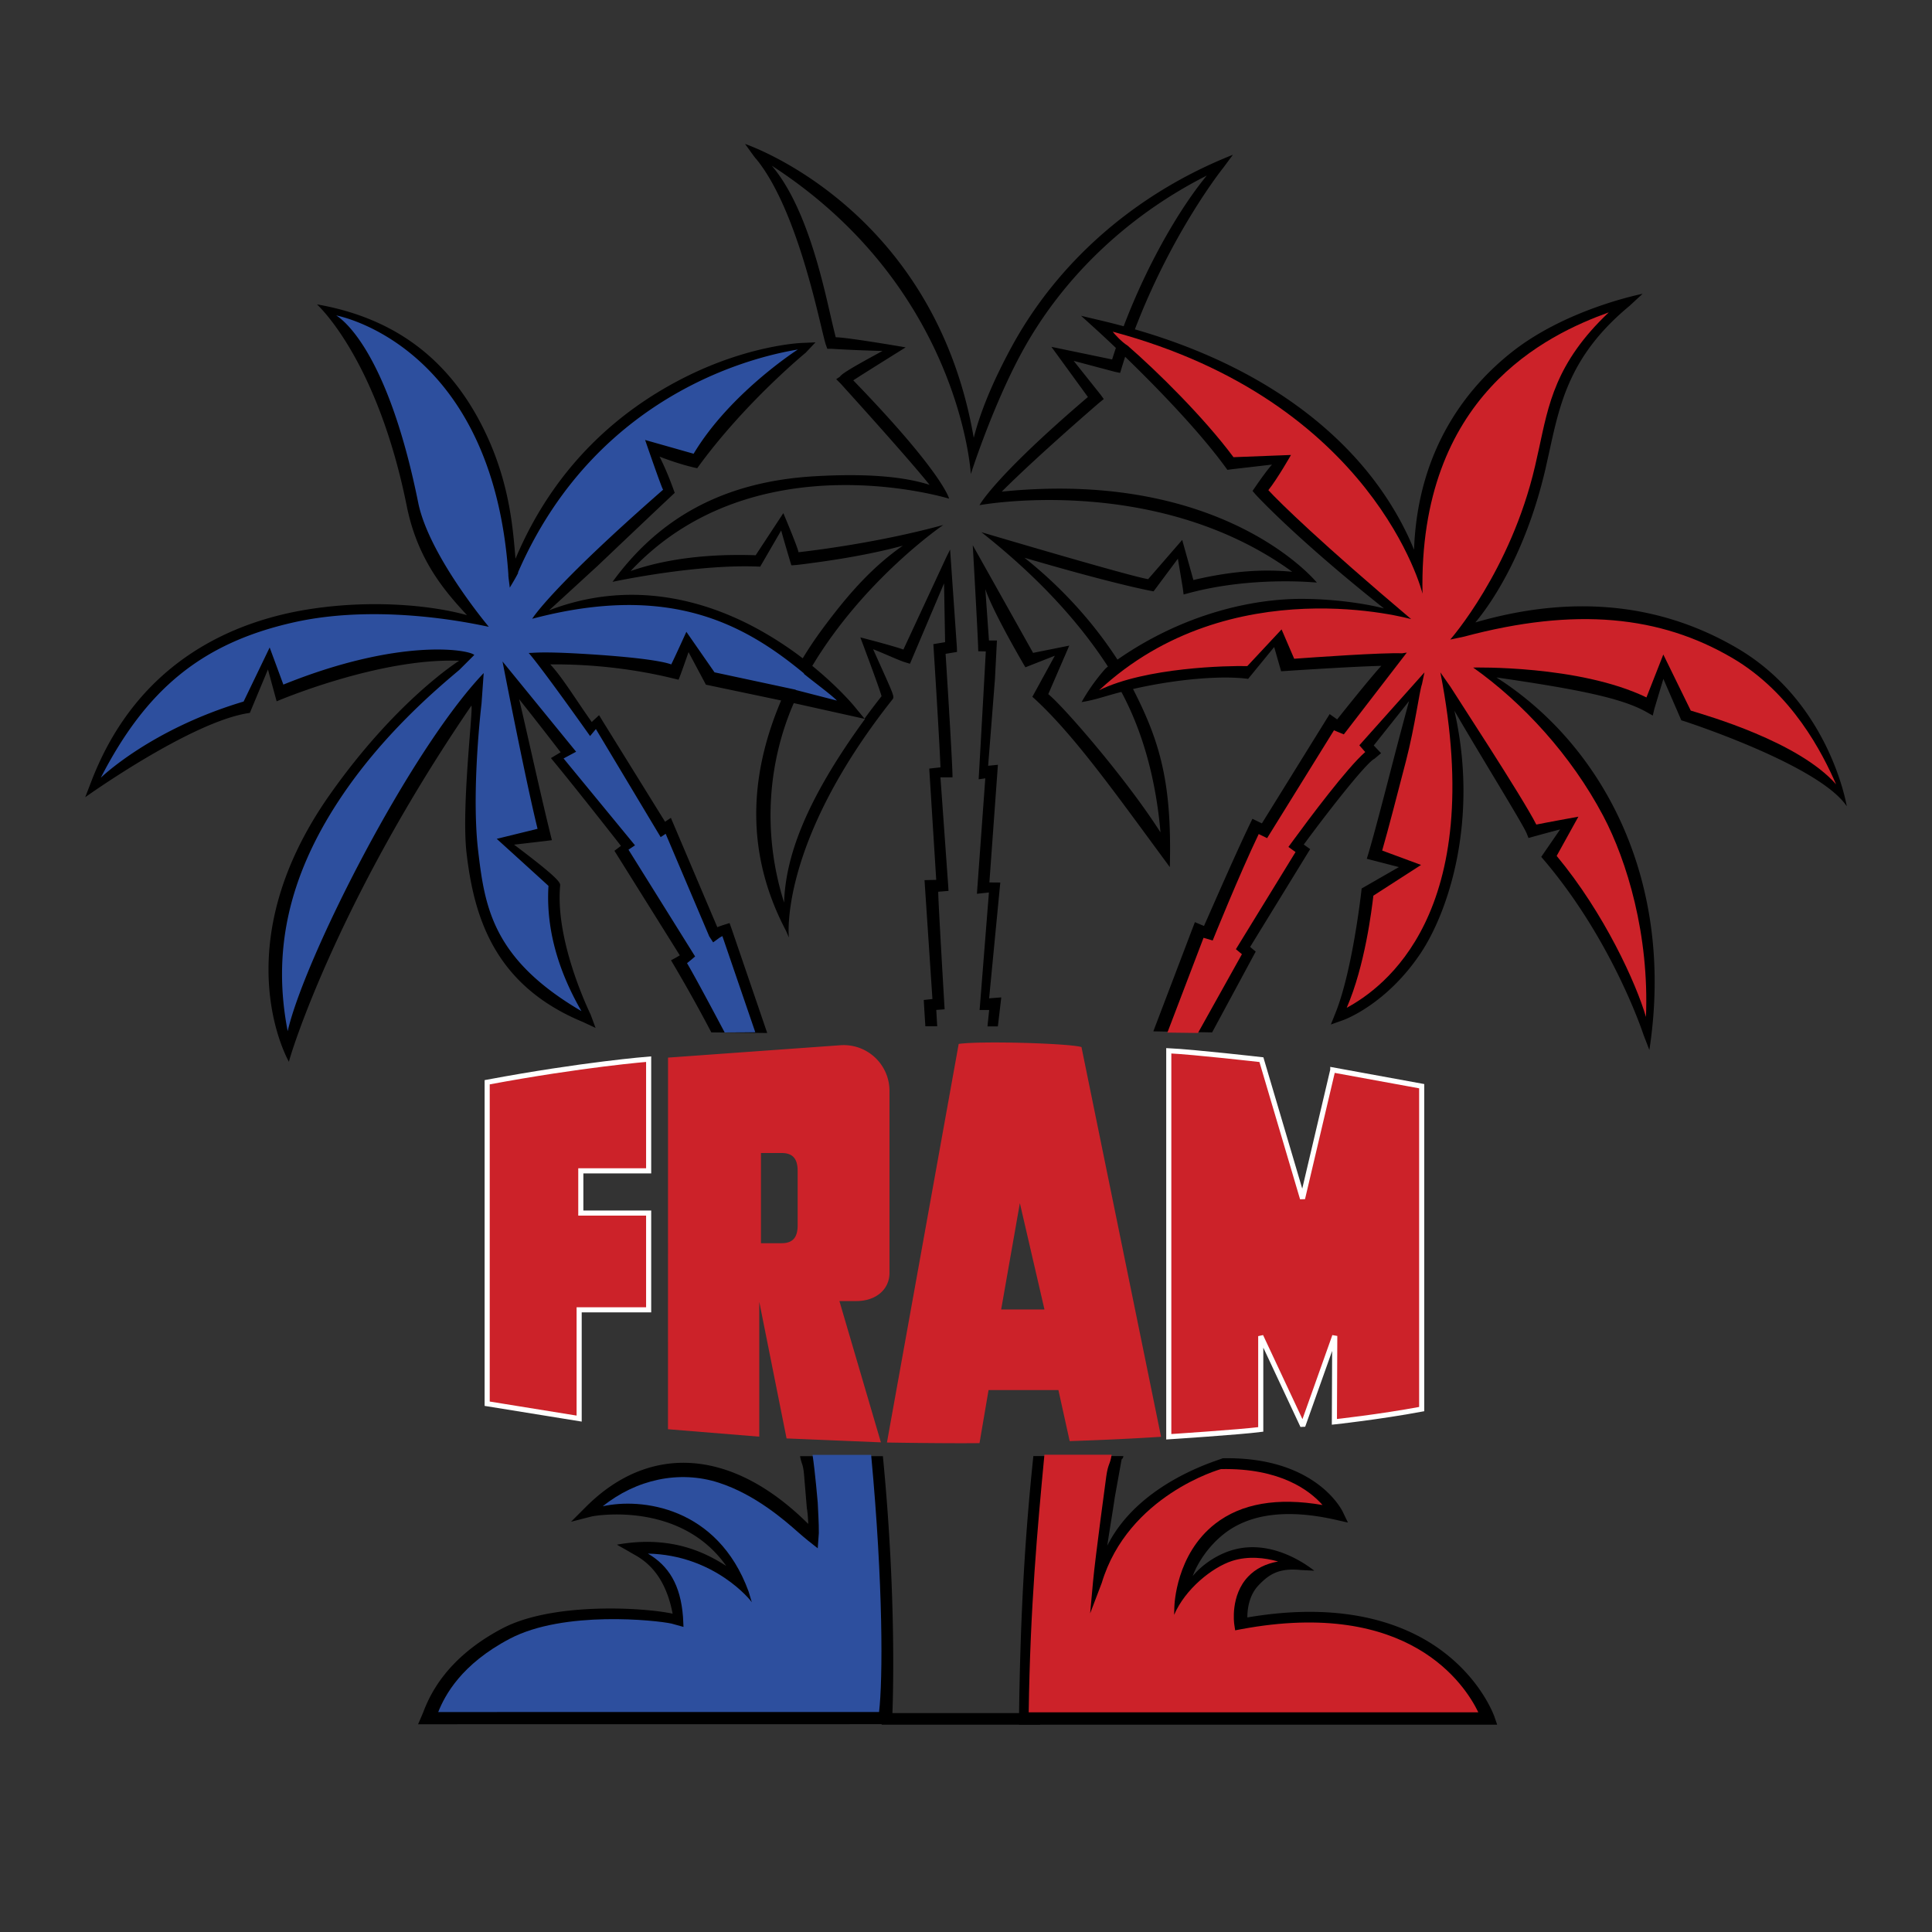
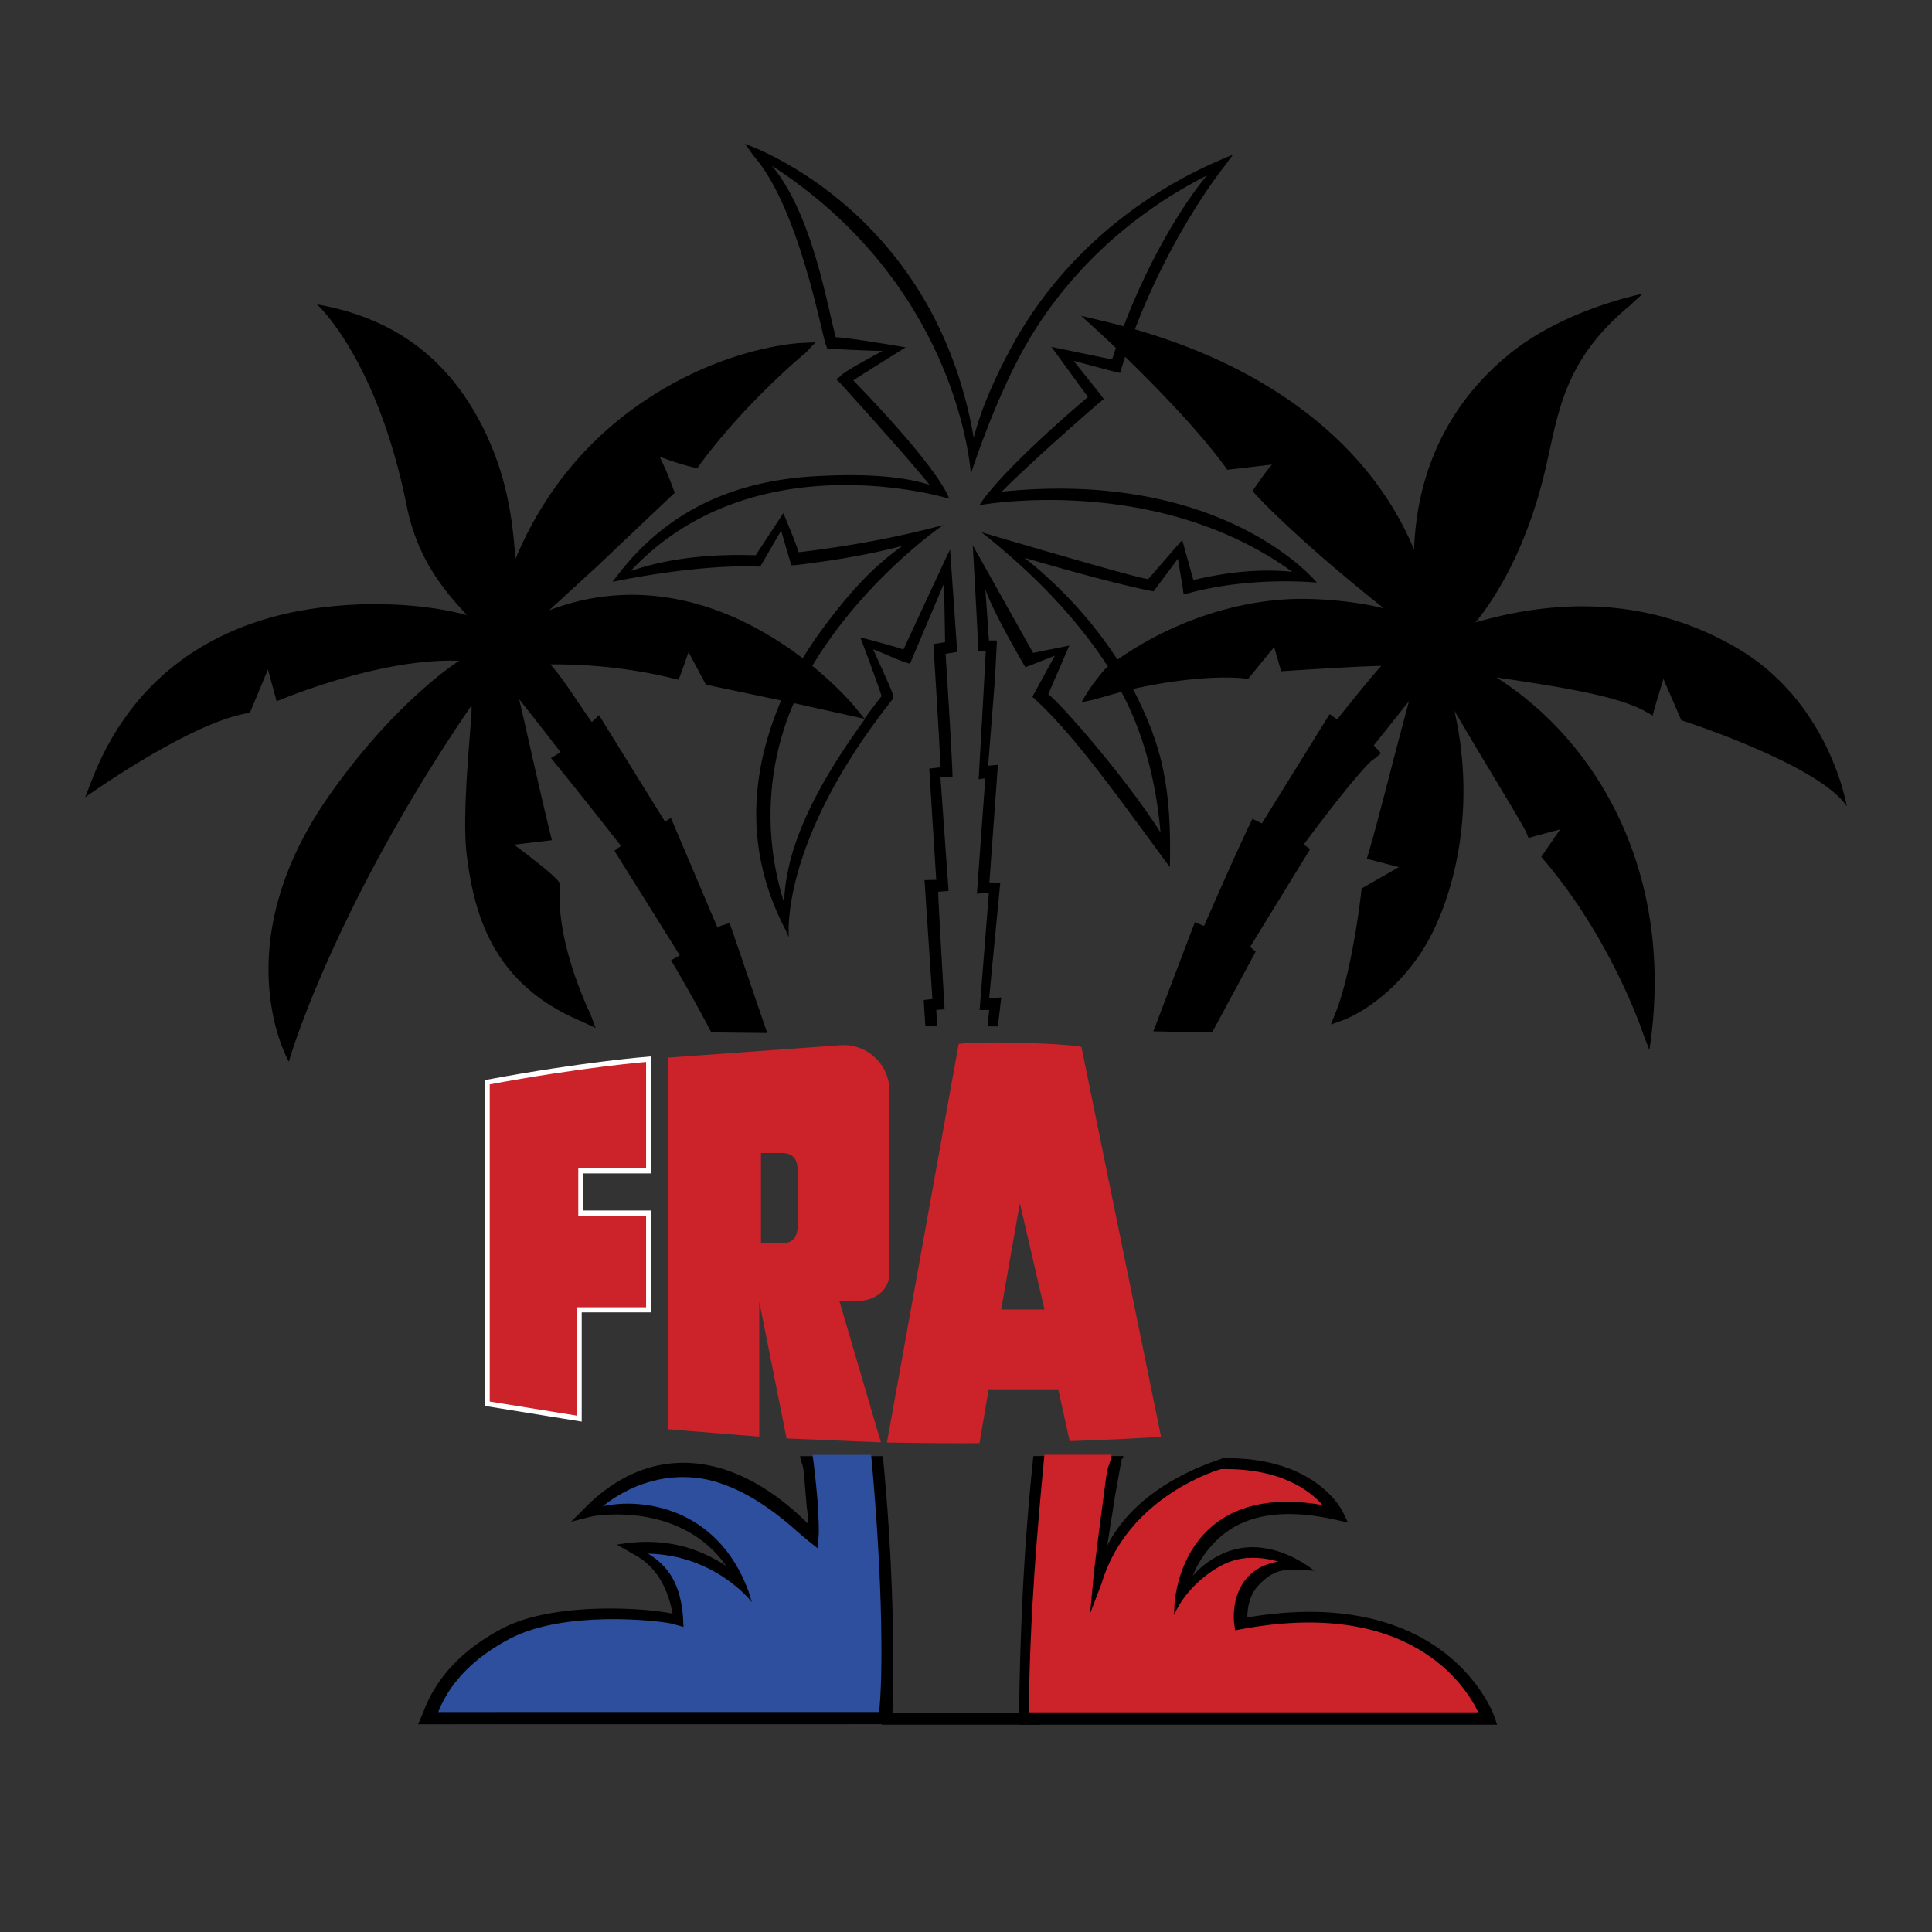
<svg xmlns="http://www.w3.org/2000/svg" width="2500" height="2500" viewBox="0 0 192.756 192.756">
  <rect x="0" y="0" width="192.756" height="192.756" fill="#333333" stroke="none" />
  <g fill-rule="evenodd" clip-rule="evenodd">
-     <path fill="#fff" fill-opacity="0" d="M0 0h192.756v192.756H0V0z" />
    <path d="M48.605 140.049l9.177 1.484v-10.852h6.934v-9.654h-6.768v-4.211h6.768v-11.145s-6.524.512-16.111 2.305v32.073z" fill="#cc2229" stroke="#fff" stroke-width=".51" stroke-miterlimit="2.613" />
    <path d="M88.745 126.994v-18.209a4.569 4.569 0 0 0-4.978-4.496l-17.117 1.229-.005 37.076 9.107.742v-13.461l2.724 13.637 9.411.391-4.139-14.096h1.692c1.938 0 3.305-1.147 3.305-2.813zm-9.163-7.457v2.711c0 1.277-.544 1.787-1.6 1.787h-2.06V115.037h2.06c1.056 0 1.6.51 1.6 1.789v2.711zM95.649 104.152l-7.158 39.768s5.603.1 9.235.061l.902-5.295h6.969l1.125 5.092s4.607-.135 9.117-.43l-7.941-38.883c-1.242-.371-10.041-.633-12.249-.313zm4.236 26.496l1.867-10.609 2.455 10.609h-4.322z" fill="#cc2229" />
-     <path d="M132.973 106.748l-3.02 12.834-4.102-13.859s-6.748-.771-9.242-.887v38.51s7.123-.463 9.176-.732v-9.307l4.193 8.953 3.191-8.973-.037 8.572s4.441-.477 8.711-1.273v-32.217l-8.87-1.621z" fill="#cc2229" stroke="#fff" stroke-width=".51" stroke-miterlimit="2.613" />
    <path d="M103.098 145.268c-.742 7.131-1.293 14.832-1.432 26.217l-.008.586H149.371l-.262-.766c-.049-.141-1.232-3.496-4.973-6.396-3.35-2.6-9.471-5.285-19.688-3.535 0-.789.152-2.203 1.123-3.215.988-1.029 1.973-1.748 4.188-1.52l1.373.072c-.164-.1-4.045-3.395-8.359-2.004-1.367.441-2.777 1.344-3.775 2.533.514-1.391 1.625-3.043 3.154-4.232 2.582-2.008 6.336-2.467 11.162-1.367l1.17.266-.52-1.08c-.109-.227-2.771-5.531-11.994-5.334h-.021l-.023.004c.727-.076-8.072 1.957-11.449 8.711.146-1.092.564-3.527.74-4.791l.65-3.611c.068-.465.139-.092.211-.537h-8.98v-.001zm-23.276.013c.155.859.291.721.392 1.789l.288 3.43c.079.348.133 1.271.135 1.541-7.704-7.656-15.917-7.963-22.172-1.709l-1.492 1.492 2.044-.523c.383-.098 8.884-1.537 13.435 4.928-1.828-1.154-5.297-3.129-10.906-2.117l1.276.723c.626.432 3.371 1.348 4.286 6.162-2.889-.627-11.971-1.168-16.977 1.463-5.695 2.992-7.302 6.797-7.907 8.373-.061.158-.512 1.195-.512 1.195h.887l45.831-.006h.596l-.012-.553c.006-.174.553-11.012-.929-26.188h-8.263zm22.385-89.635C111.74 58.439 115.092 59 115.092 59l2.426-3.257.486 2.914.084.654.637-.168c6.344-1.679 12.66-1.016 12.66-1.016s-9.172-11.339-31.441-9.076c3.611-3.611 9.676-8.83 9.754-8.893l.426-.345-.322-.443-2.684-3.368 4.121 1.095.518.107.152-.505c.113-.372.229-.74.348-1.104 2.832 2.745 7.221 7.202 9.996 11.002l.205.281.344-.049 4.105-.476c-.719.805-1.939 2.629-1.939 2.629l.297.347c.154.178 4.195 4.536 12.814 11.373-1.91-.496-5.131-.966-8.383-.951-4.654.022-11.535 1.415-18.207 6.06-2.983-4.606-6.557-8.008-9.282-10.165zm18.725 47.358l4.35-8.065-.557-.464 5.709-9.3.281-.459-.637-.455c2.975-4.039 6.332-8.231 7.053-8.56l.658-.555-.729-.773 3.521-4.427c-.375 1.399-1.008 3.741-1.514 5.697-.916 3.535-1.951 7.542-2.531 9.472l-.17.566 3.203.828-3.719 2.136-.033.305c-.008.078-.879 7.87-2.562 12.079l-.475 1.186 1.205-.428c.174-.061 4.285-1.564 7.688-6.587 2.863-4.229 5.889-13.456 3.434-24.29 2.682 4.629 6.846 11.325 7.215 12.252l.178.444s1.713-.483 3.152-.852l-1.881 2.734.285.336c6.863 8.085 9.896 17.347 9.926 17.441l.576 1.492c2.602-16.996-4.719-30.454-15.262-37.17 7.943 1.155 12.35 2.022 14.838 3.375l.762.429.17-.705.889-2.954 1.684 3.883.105.251.26.078c.133.04 13.508 4.388 16.248 8.499 0 0-1.67-10.348-10.93-15.774-7.02-4.113-15.648-5.604-26.121-2.571 1.982-2.374 5.162-7.448 6.992-15.325l.389-1.747c1.082-4.951 2.105-9.627 7.986-14.501l1.316-1.215c-.236.052-7.66 1.537-13.082 5.843-4.404 3.497-9.359 9.641-9.723 19.695-.758-1.865-1.943-4.186-3.791-6.672-3.701-4.984-10.832-11.509-24.061-15.318 3.738-9.759 8.756-16.046 8.816-16.116l.963-1.3c-9.967 3.948-17.621 10.923-22.115 19.233-1.887 3.487-3.107 6.496-3.74 9.006-3.973-23.039-22.823-29.323-22.823-29.323.103.111 1.018 1.443 1.113 1.493 3.524 4.306 5.607 13.023 6.517 16.832.21.881.35 1.464.445 1.731l.137.383h.407c.035 0 2.143.145 5.104.217-2.497 1.357-4.044 2.222-4.251 2.567l-.371.25.438.436c2.8 3.092 7.14 7.935 8.878 10.108-2.672-.867-6.502-1.146-11.451-.86-9.306.538-15.648 4.31-20.183 10.538.085-.025 8.455-1.821 14.733-1.517l2.095-3.611c.281 1.031 1.011 3.467 1.011 3.467s.073.054 1.935-.203c.866-.119 5.215-.664 9.188-1.747-2.889 2.022-5.273 4.575-8.105 8.425a37.143 37.143 0 0 0-1.879 2.813 35.605 35.605 0 0 0-4.595-2.983c-4.9-2.659-12.36-5.005-20.708-1.805l4.825-4.425c6.844-6.503 7.711-7.298 7.711-7.298-.118-.254-.578-1.733-1.517-3.611 2.239.867 3.755 1.156 3.755 1.156 4.695-6.5 10.82-11.52 10.82-11.52l.982-1.037-1.426.062c-.208.009-5.175.256-11.304 3.272-5.287 2.602-12.793 7.777-17.199 18.25-.243-2.718-.506-7.15-2.827-12.202-3.479-7.574-9.147-11.806-16.987-13.172 0 0 5.99 5.347 8.966 20.134 1.098 5.457 3.903 8.594 6.009 10.874-3.384-.953-9.332-1.587-15.676-.605-7.366 1.14-17.127 5.041-21.793 17.153l-.622 1.615s10.647-7.618 16.424-8.413l1.806-4.333.867 3.178s10.184-4.358 18.2-4.044c-.044.038-6.27 3.936-12.914 13.382-10.703 15.218-4.058 26.628-4.058 26.628-.003-.246 4.622-15.672 18.2-35.533.217.144-1.018 10.138-.478 14.729.738 6.273 2.716 13.15 11.596 16.826l1.273.596-.487-1.318c-.035-.094-3.557-7.211-3.049-12.839.027-.298.124-.578-4.595-4.126l3.129-.365.645-.081-.156-.631c-1.037-4.201-2.301-10.021-3.113-13.439 2.363 2.969 4.146 5.313 4.141 5.296l-.968.583.377.458c2.5 3.038 6.609 8.299 6.609 8.299l-.652.491.261.417 6.261 10.013c-.397.25-.875.493-.875.493l.312.532a148.743 148.743 0 0 1 3.71 6.664l5.576.061-3.548-10.384-.209-.583s-.967.293-1.222.412l-4.36-10.267-.273-.642-.58.387-6.216-10.027-.368-.604-.519.481c-.071.066-.142.134-.21.201-1.5-2.097-2.905-4.432-4.139-5.748 7.443-.072 12.773 1.576 12.783 1.517-.058.346 1.011-2.744 1.011-2.744l1.733 3.25 7.505 1.575c-2.614 6.152-4.135 14.217.487 22.981l.289.674c-.018-.078-1.035-9.412 10.352-23.785.214-.27.037-.547-1.95-4.983 1 .384 2.61 1.128 3.18 1.3l.497.149.201-.478 3.199-7.543.104 5.869-.656.109-.515.086.033.521c.259 4.08.619 10.065.675 11.771l-.571.063-.547.062.034.549.662 10.554c-.156.001-1.168.027-1.168.027l.789 11.86-.863.096.027.543.13 2.08h1.182l-.093-1.631.833-.061s-.698-11.728-.632-11.731l1.021-.085-.036-.577-.769-10.75h1.203s.055-.552-.69-12.323l1.14-.19-.017-.505-.673-9.708-.337.674-4.322 9.299c-1.236-.431-4.297-1.21-4.297-1.21s1.956 5.18 2.116 5.871a75.966 75.966 0 0 0-1.698 2.236l-1.032-1.251c-.095-.116-1.581-1.898-4.179-4.013 5.177-8.632 12.93-13.973 13.074-14.061-5.441 1.493-11.206 2.349-14.445 2.721-.131-.627-1.517-3.9-1.517-3.9l-2.761 4.201c-4.755-.156-8.939.349-12.478 1.577 12.35-13.217 31.778-7.222 31.778-7.222s-.578-2.528-9.563-11.805c.857-.568 5.23-3.29 5.23-3.29s-5.767-.995-6.98-1.008a80.263 80.263 0 0 1-.3-1.231c-.8-3.348-2.397-11.556-6.081-15.889C95.849 28.735 96.86 47.296 96.86 47.296s2.11-6.64 5.045-12.067c4.012-7.415 10.508-13.674 18.498-17.713-2.359 2.841-5.707 8.24-8.295 15.035a69.843 69.843 0 0 0-2.066-.526l-2.182-.517 1.658 1.506c.025.022.727.661 1.814 1.699-.129.379-.254.762-.375 1.15l-4.592-.953-1.465-.304.879 1.209 2.762 3.795c-9.371 7.998-10.816 10.791-10.816 10.791s17.539-3.26 31.201 6.645c-2.51-.238-5.584-.186-9.861.823l-1.117-4-3.395 3.911c-1.598-.217-16.635-4.681-16.635-4.681 4.326 3.421 9.031 7.865 12.621 13.405a2.378 2.378 0 0 0-.355.325 19.588 19.588 0 0 0-2.275 3.219c1.408-.22 2.441-.632 3.973-1.012 2.164 4.024 3.457 8.837 3.9 14.012-3.43-5.387-9.678-12.567-11.195-13.795l2.094-4.839-3.609.723-6.02-10.737s.543 9.485.549 10.575l.752.018c-.24 4.478-.713 12.757-.713 12.757l.662-.095-.791 10.913-.043.605 1.197-.13-.93 11.724h.955l-.17 1.633h1.037l.34-2.891-1.213.096 1.115-11.555-1.088-.01.85-11.737-.975.098.684-8.717.193-3.78h-.795l-.361-5.127c.795 2.383 3.996 7.8 3.996 7.8l2.938-1.156-2.242 4.097c4.119 3.703 8.381 9.77 13.713 16.991.217-8.313-.934-12.438-3.67-17.766 4.312-.989 8.879-1.373 11.482-1.011l2.6-3.178.693 2.42s6.77-.461 9.996-.542c-1.275 1.391-4.406 5.344-4.406 5.344l-.748-.532-.32.517-6.441 10.39-.943-.459-.252.523c-1.549 3.22-3.785 8.395-4.582 10.169l-.352-.146-.553-.237-.216.563-3.932 10.333 5.864.107zM86.305 71.729c-6.041 8.282-7.931 13.867-8.076 18.32-2.339-7.403-1.403-14.481.966-19.9l7.11 1.58z" />
    <path d="M92.132 172.07h11.663l-.635-1.152H88.053l-.092 1.152h4.171z" />
    <path d="M86.914 145.152c1.213 12.982 1.172 22.43.79 25.658H43.722c.659-1.658 2.289-4.766 7.148-7.318 5.401-2.838 14.606-1.84 16.131-1.506l1.192.332-.049-.996c-.241-3.195-1.428-5.104-3.502-6.32 6.649.143 10.286 4.684 10.368 4.861l-.321-1.076c-3.106-8.506-10.762-9.361-14.552-8.504 3.32-2.672 7.624-3.627 11.559-2.359 3.671 1.182 6.636 3.801 7.902 4.92.76.67 1.345 1.129 1.988 1.629l.109-1.516c.01-1.07-.074-2.082-.109-3.033 0 0-.264-3.115-.518-4.771h5.846v-.001z" fill="#2d4f9e" />
    <path d="M110.908 145.133c-.154 1.035-.344.826-.537 2.178-.014.104-1.102 8.096-1.318 10.479l-.289 3.178 1.156-3.033c2.625-8.732 11.807-11.354 11.904-11.363 5.939-.121 8.875 2.16 10.125 3.584-4.512-.779-8.113-.154-10.713 1.871-3.908 3.047-4.064 8.09-4.07 8.303l-.023.783c1.096-2.566 3.793-4.736 5.781-5.379 1.623-.523 3.287-.312 4.592.055-1.236.221-2.234.719-2.98 1.5-1.799 1.887-1.41 4.658-1.393 4.775l.09.594.588-.111c16.777-3.131 22.363 5.574 23.672 8.293h-44.859c.146-10.43.879-18.438 1.568-25.705h6.706v-.002z" fill="#cc2229" />
-     <path d="M72.3 103.008c-1.191-2.246-2.972-5.582-3.755-6.916.139-.095.807-.665.807-.665l-.26-.416-6.388-10.238.65-.434-7.126-8.667L57.479 75l-7.343-9.004s2.266 11.703 3.497 16.696l-4.074.999s4.577 4.15 5.163 4.696c-.323 5.199 1.626 9.604 3.288 12.493-8.883-5.2-9.646-10.399-10.308-16.028-.565-4.802-.017-11.548.341-14.666l.216-3.034c-7.439 7.8-17.911 28.528-19.555 35.728-1.534-7.85.014-15.296 5.15-23.081 4.268-6.47 9.672-11.024 11.98-12.969l1.486-1.483c-.528-.533-7.409-1.747-19.048 2.955L26.905 64.6l-2.6 5.393C14.991 72.77 10.053 77.6 10.053 77.6c4.478-8.714 9.976-13.431 19.271-15.511 9.329-2.087 19.506.517 19.44.44 0 0-5.972-7.096-7.04-12.381-3.168-15.689-7.893-18.484-8.176-18.674 0 0 15.6 2.793 17.173 25.864-.029.071.122 1.055.137 1.292 0 0 .578-.939.831-1.458.01-.021-.003-.048-.004-.071C59.871 38.3 77.002 35.315 79.603 34.87c0 0-6.766 4.333-10.4 10.4l-4.839-1.373s1.724 5.024 1.8 4.958c-11.262 9.848-13.067 12.881-13.067 12.881 13.65-3.611 21.133.499 27.107 5.441l.011.06c1.097.896 2.64 2.015 3.287 2.661l-4.117-1.06.012-.023-8.11-1.737-2.808-4.042s-1.011 2.239-1.507 3.252c-.384-.139-.859-.236-1.359-.325-2.189-.389-5.771-.634-7.711-.745-2.47-.142-3.839-.139-4.596-.095a.503.503 0 0 0-.097-.029.389.389 0 0 1 .085.029c-.296.018-.458.023-.545.024 1.373 1.569 6.124 8.289 6.124 8.289l.578-.698c.003-.003 6.464 10.782 6.464 10.782l.499-.333 4.35 10.24.387.593.515-.375c.064-.053.226-.165.407-.247l3.284 9.592-3.057.018z" fill="#2d4f9e" />
-     <path d="M116.471 103.021l3.607-9.456.912.267s2.686-6.652 4.592-10.618l.838.408 6.67-10.76.984.407 6.285-8.161-.482.073c-1.941-.084-8.811.4-10.756.542l-1.258-2.926-3.418 3.66c-1.926-.048-10.135.121-14.781 2.407 13.145-12.206 31.131-7.093 31.131-7.093-8.959-7.568-13.123-11.636-14.25-12.868.914-1.146 2.258-3.511 2.258-3.511l-5.736.222c-2.963-3.983-7.625-8.575-10.562-11.127-.625-.385-1.348-1.204-1.492-1.396 26.025 6.958 30.887 25.958 30.912 26.145-.41-19.765 12.373-25.832 18.586-28.071-5.346 5.056-6.016 9.239-6.967 13.593l-.387 1.731c-2.43 10.475-8.465 17.32-8.465 17.32l1.373-.289c11.174-2.988 19.6-2.066 26.746 2.114 6.014 3.516 9.045 9.57 10.377 12.62-3.756-4.261-12.852-6.849-14.5-7.358l-2.738-5.594-1.682 4.28c-6.721-3.245-17.289-2.98-17.289-2.98 4.961 3.515 9.779 8.752 12.975 14.799 2.375 4.497 4.6 11.875 4.264 20.062-.963-3.322-4.143-10.338-8.908-16.068l2.166-3.915s-3.527.644-4.197.787c-1.381-2.742-8.252-13.209-8.561-13.738l-1.012-1.445c4.719 24.123-5.736 31.51-9.342 33.463 1.83-4.236 2.498-9.831 2.658-11.186l4.758-3.065-3.879-1.436c.596-2.07 1.5-5.559 2.377-8.948.908-3.515 1.32-6.882 1.598-7.671l.242-1.156-6.496 7.273.588.672c-1.807 1.571-5.594 6.64-7.318 8.999l-.346.472.711.508-5.688 9.267-.262.426.6.499-4.385 7.859-3.051-.039z" fill="#cc2229" />
  </g>
</svg>